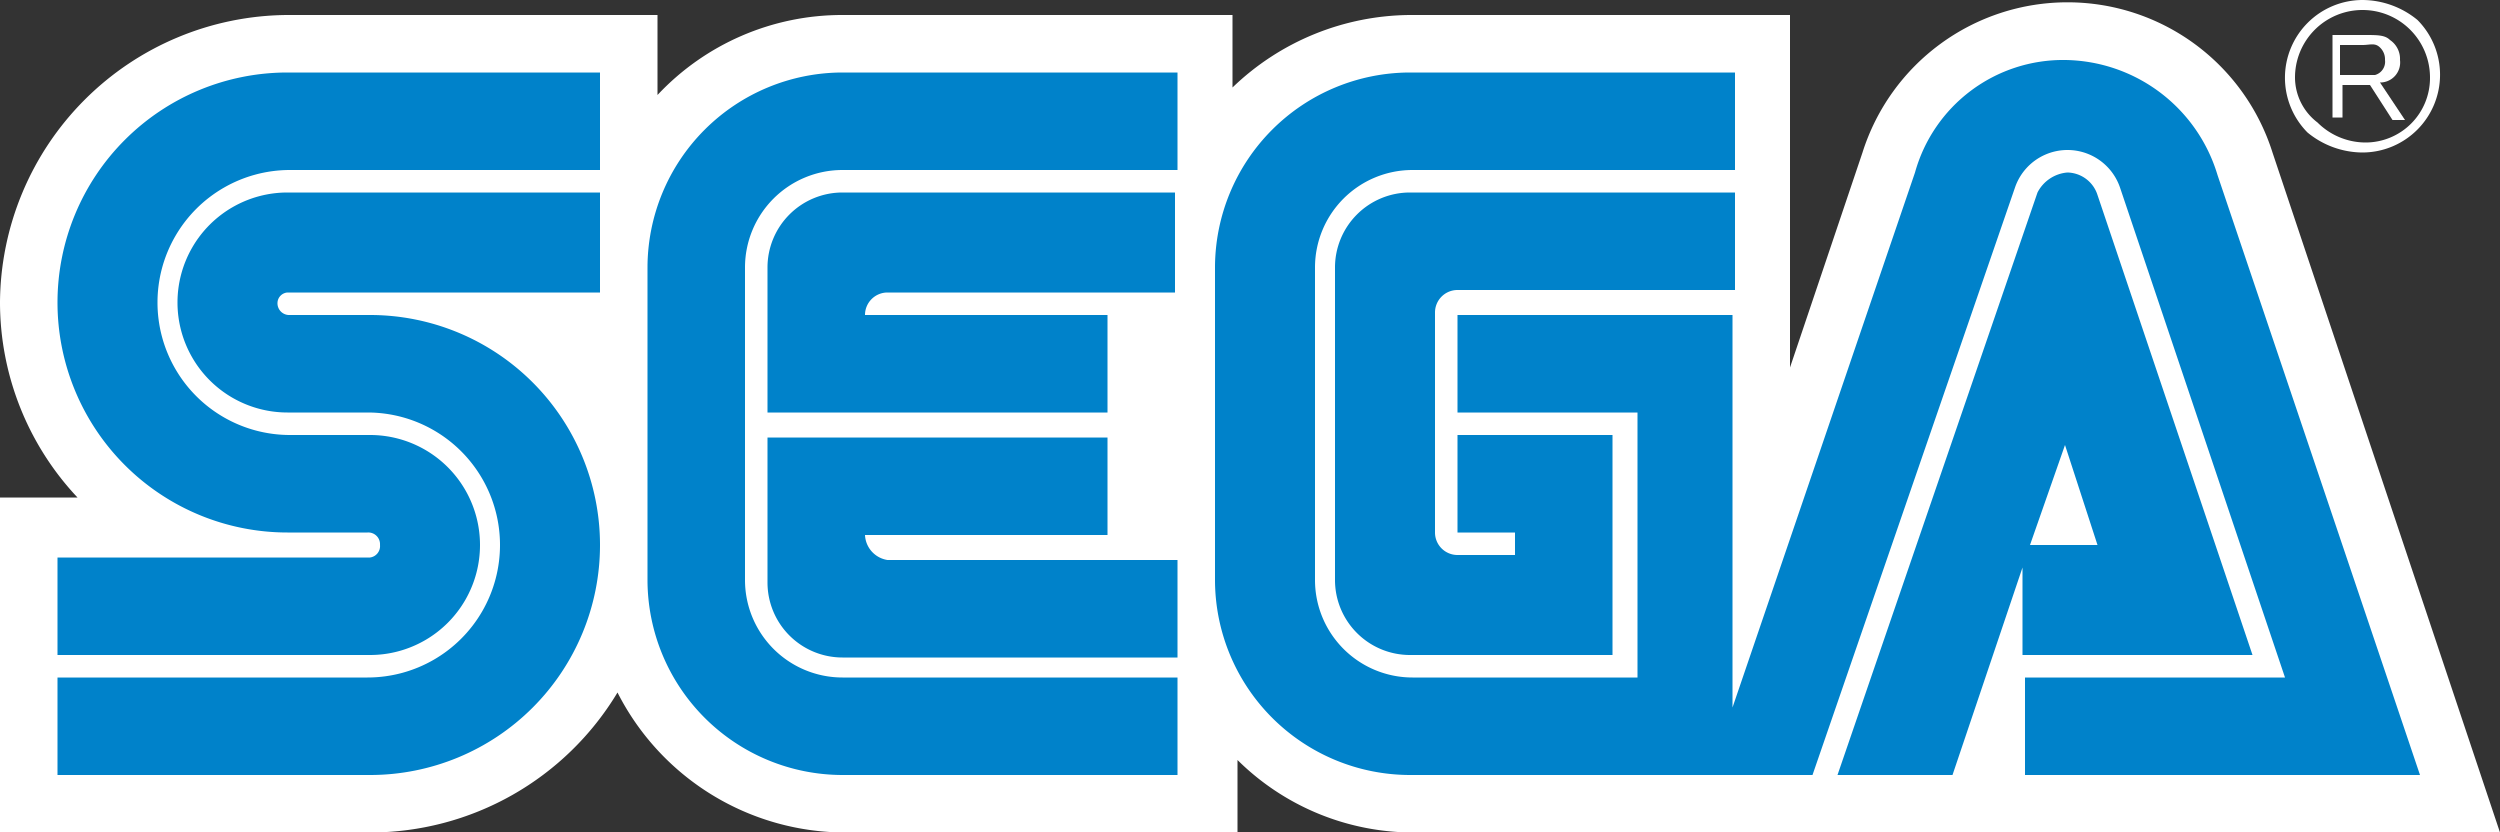
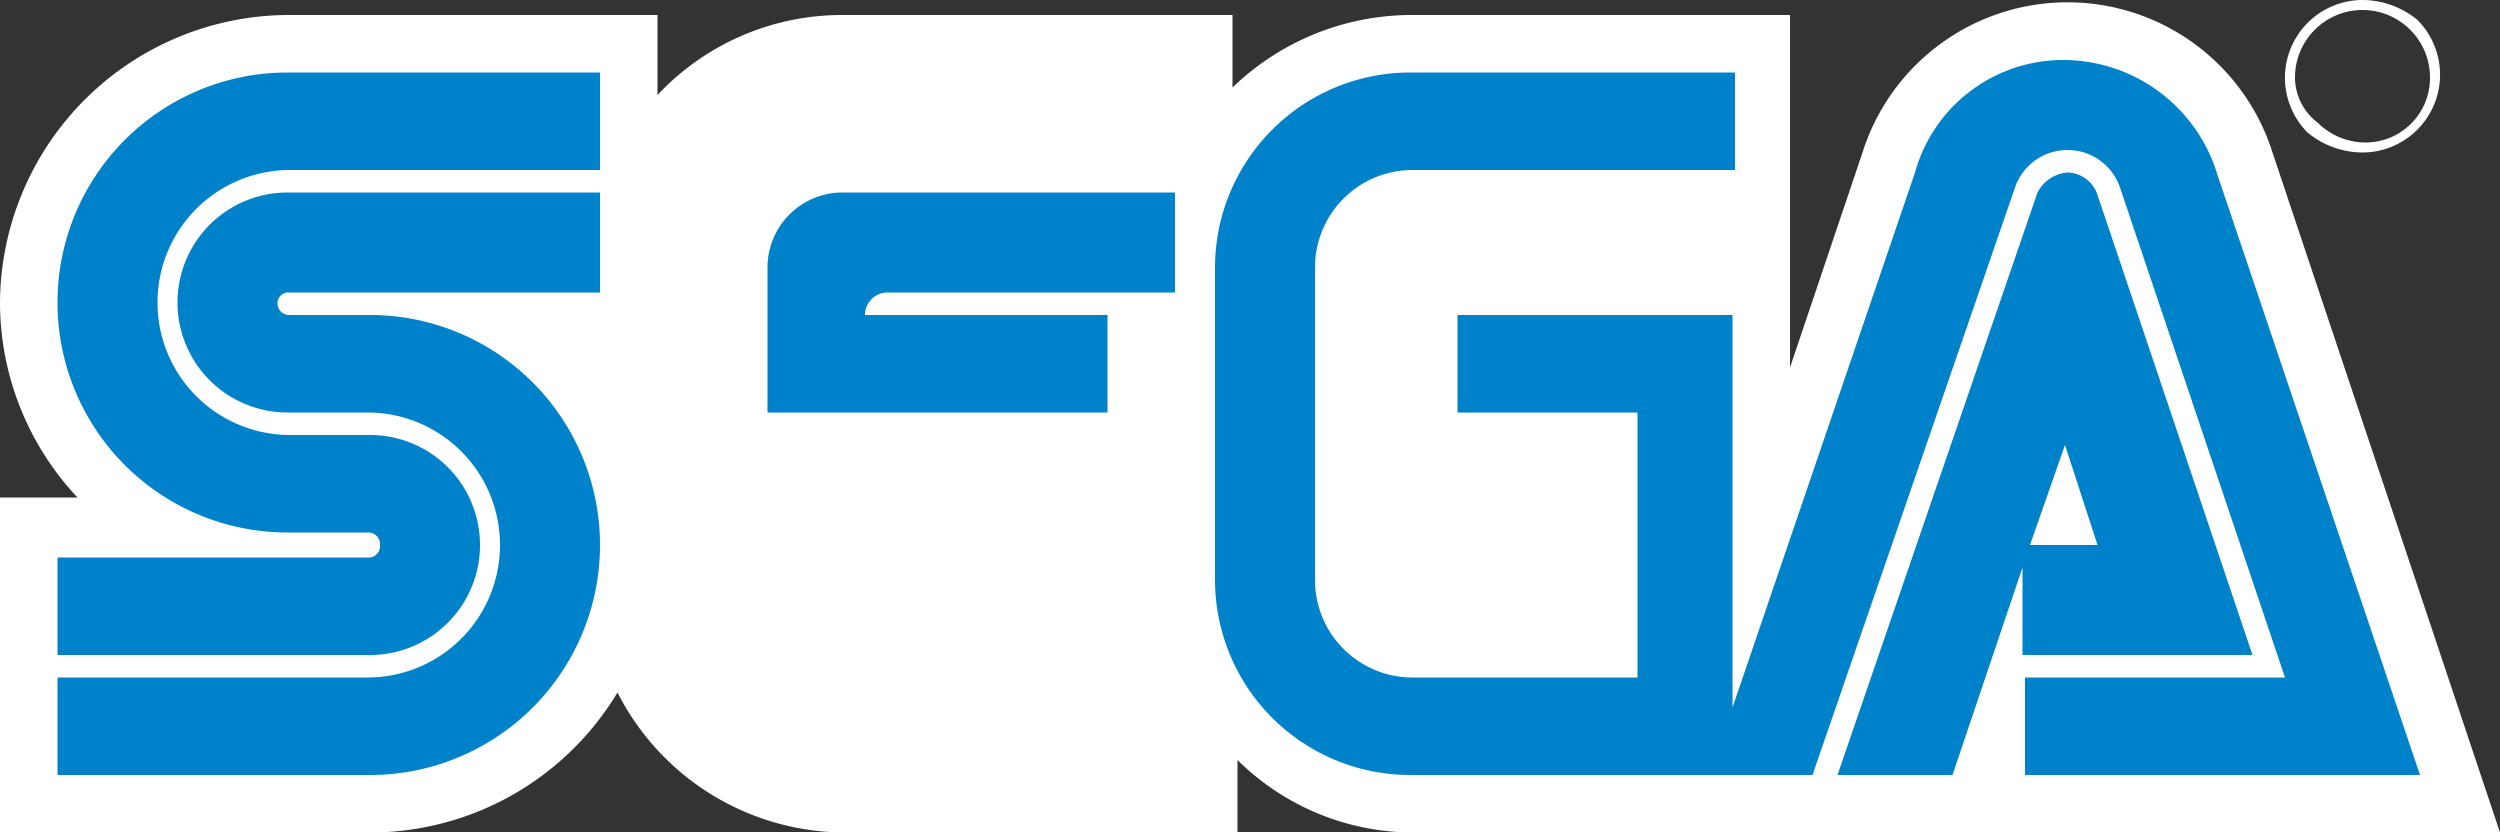
<svg xmlns="http://www.w3.org/2000/svg" id="レイヤー_1" data-name="レイヤー 1" viewBox="0 0 100 33.3">
  <rect x="0" y="0" width="100" height="33.3" fill="#333333" stroke="none" />
  <defs>
    <style>.cls-1{fill:#fff;}.cls-2{fill:#0082ca;}</style>
  </defs>
  <title>アートボード 1</title>
  <path class="cls-1" d="M90.9,6.1a8.6,8.6,0,0,0-16.4,0l-2.9,8.6V.6H56.4a10.33,10.33,0,0,0-7.1,2.9V.6H33.7a10.12,10.12,0,0,0-7.4,3.2V.6H11.5A11.57,11.57,0,0,0,0,12.1a11.4,11.4,0,0,0,3.1,7.8H0V33.3H14.8a11.55,11.55,0,0,0,9.9-5.6,10.23,10.23,0,0,0,9.1,5.6H49.5V30.4a10,10,0,0,0,7.1,2.9H100Z" />
  <path class="cls-2" d="M14.8,22.3H2.3v3.9H14.8a4.4,4.4,0,0,0,0-8.8H11.6a5.3,5.3,0,0,1,0-10.6H24V2.9H11.5a9.2,9.2,0,0,0,0,18.4h3.2a.47.47,0,0,1,.5.5A.46.46,0,0,1,14.8,22.3Z" />
  <path class="cls-2" d="M11.5,11.7H24v-4H11.5a4.4,4.4,0,0,0,0,8.8h3.2a5.3,5.3,0,0,1,0,10.6H2.3V31H14.8a9.2,9.2,0,0,0,0-18.4H11.6a.47.47,0,0,1-.5-.5A.43.43,0,0,1,11.5,11.7Z" />
-   <path class="cls-2" d="M56.4,7.7a3,3,0,0,0-3,3V23.2a3,3,0,0,0,3,3h8.1V17.4H58.3v3.9h2.3v.9H58.3a.9.9,0,0,1-.9-.9V12.5a.9.9,0,0,1,.9-.9H69.4V7.7Z" />
  <path class="cls-2" d="M81,26.2h9.1L83.9,7.8a1.29,1.29,0,0,0-1.2-.9,1.48,1.48,0,0,0-1.2.8L73.5,31h4.6l2.8-8.3v3.5Zm1.6-8.4,1.3,4H81.2Z" />
  <path class="cls-2" d="M88.7,7a6.45,6.45,0,0,0-6.1-4.6,6.15,6.15,0,0,0-6,4.5L69.3,28.3V12.6h-11v3.9h7.2V27.1h-9a3.9,3.9,0,0,1-3.9-3.9V10.7a3.9,3.9,0,0,1,3.9-3.9H69.4V2.9h-13a7.81,7.81,0,0,0-7.8,7.8V23.2A7.81,7.81,0,0,0,56.4,31H72.5L80.6,7.5a2.22,2.22,0,0,1,4.2,0l6.6,19.6H81V31H96.8Z" />
-   <path class="cls-2" d="M33.7,27.1a3.9,3.9,0,0,1-3.9-3.9V10.7a3.9,3.9,0,0,1,3.9-3.9H47.1V2.9H33.7a7.81,7.81,0,0,0-7.8,7.8V23.2A7.81,7.81,0,0,0,33.7,31H47.1V27.1Z" />
-   <path class="cls-2" d="M34.6,21.4h9.7V17.5H30.7v5.8a3,3,0,0,0,3,3H47.1V22.4H35.5A1.06,1.06,0,0,1,34.6,21.4Z" />
  <path class="cls-2" d="M44.3,12.6H34.6a.9.9,0,0,1,.9-.9H47v-4H33.7a3,3,0,0,0-3,3v5.8H44.3Z" />
  <path class="cls-1" d="M94.5,6.1A3.11,3.11,0,0,0,96.7.8,3.49,3.49,0,0,0,94.5,0a3.11,3.11,0,0,0-2.2,5.3A3.49,3.49,0,0,0,94.5,6.1Zm-2.7-3a2.7,2.7,0,0,1,5.4,0,2.58,2.58,0,0,1-2.6,2.6,2.73,2.73,0,0,1-1.9-.8A2.27,2.27,0,0,1,91.8,3.1Z" />
-   <path class="cls-1" d="M93.7,3.3V4.7h-.4V1.4h1.3c.5,0,.8,0,1,.2a.91.91,0,0,1,.4.8.8.8,0,0,1-.8.9l1,1.5h-.5l-.9-1.4H93.7Zm0-.3H95a.55.55,0,0,0,.4-.6.65.65,0,0,0-.2-.5c-.2-.2-.4-.1-.7-.1h-.9V3Z" />
</svg>